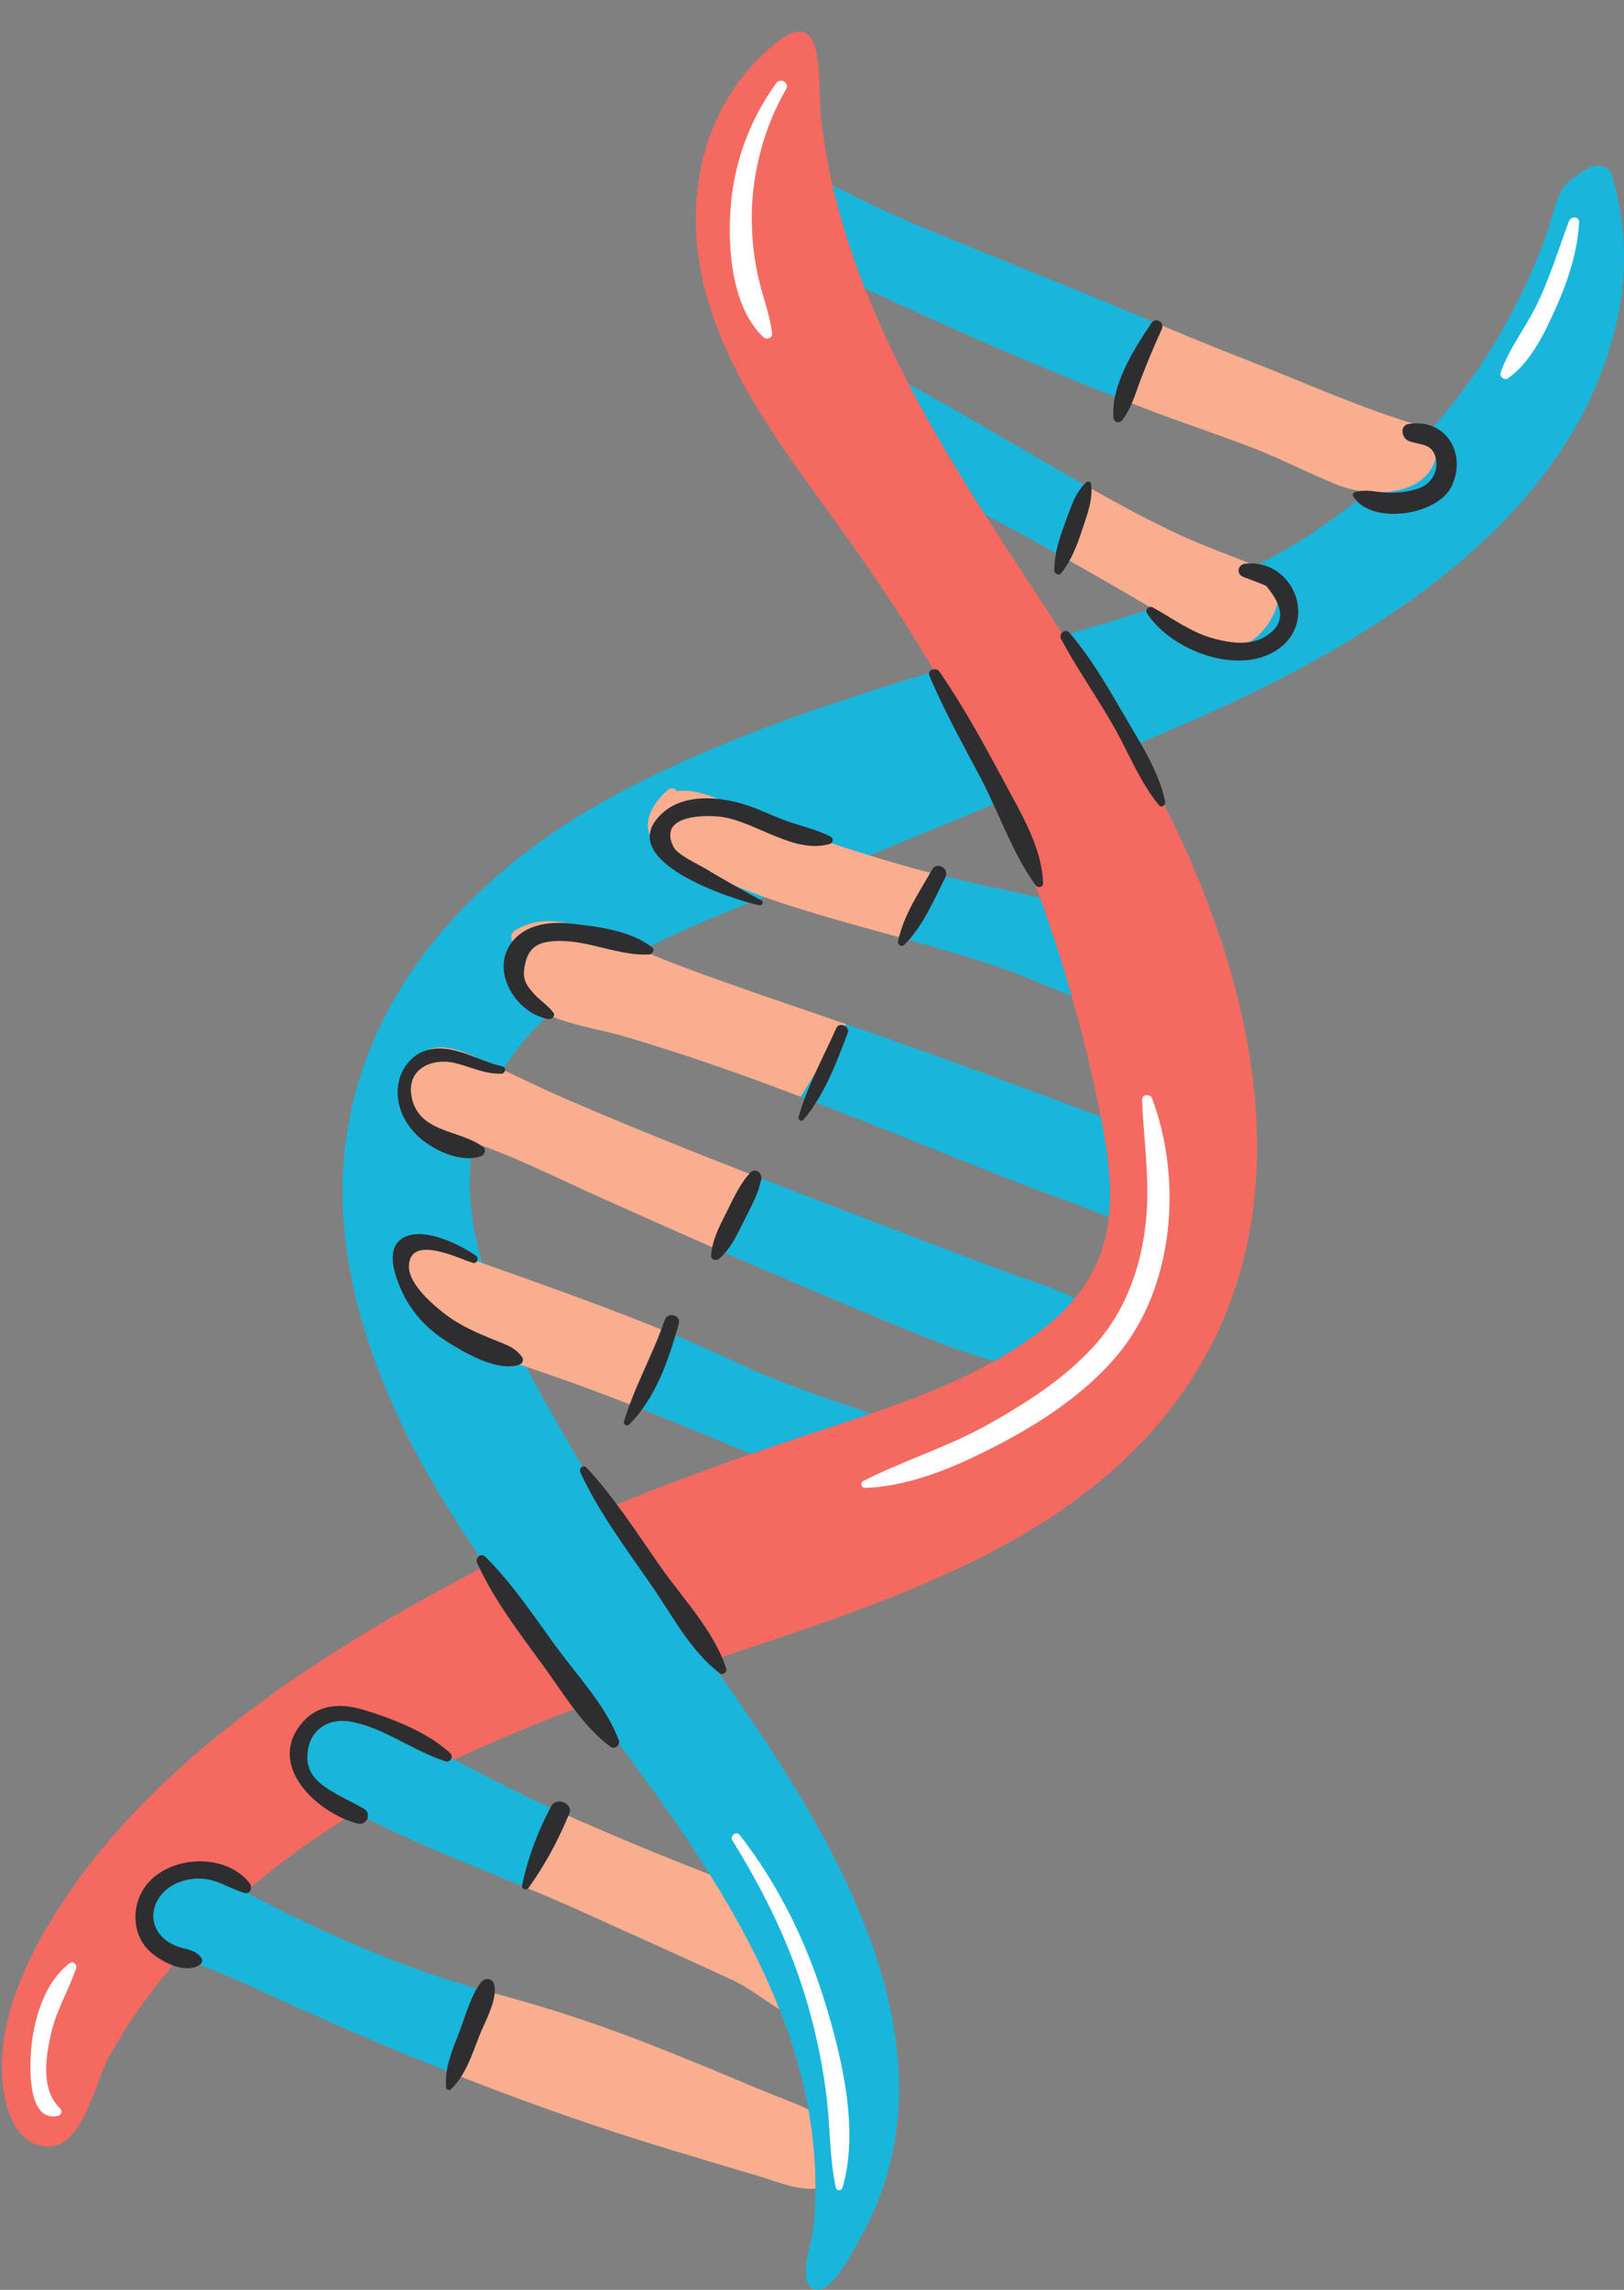
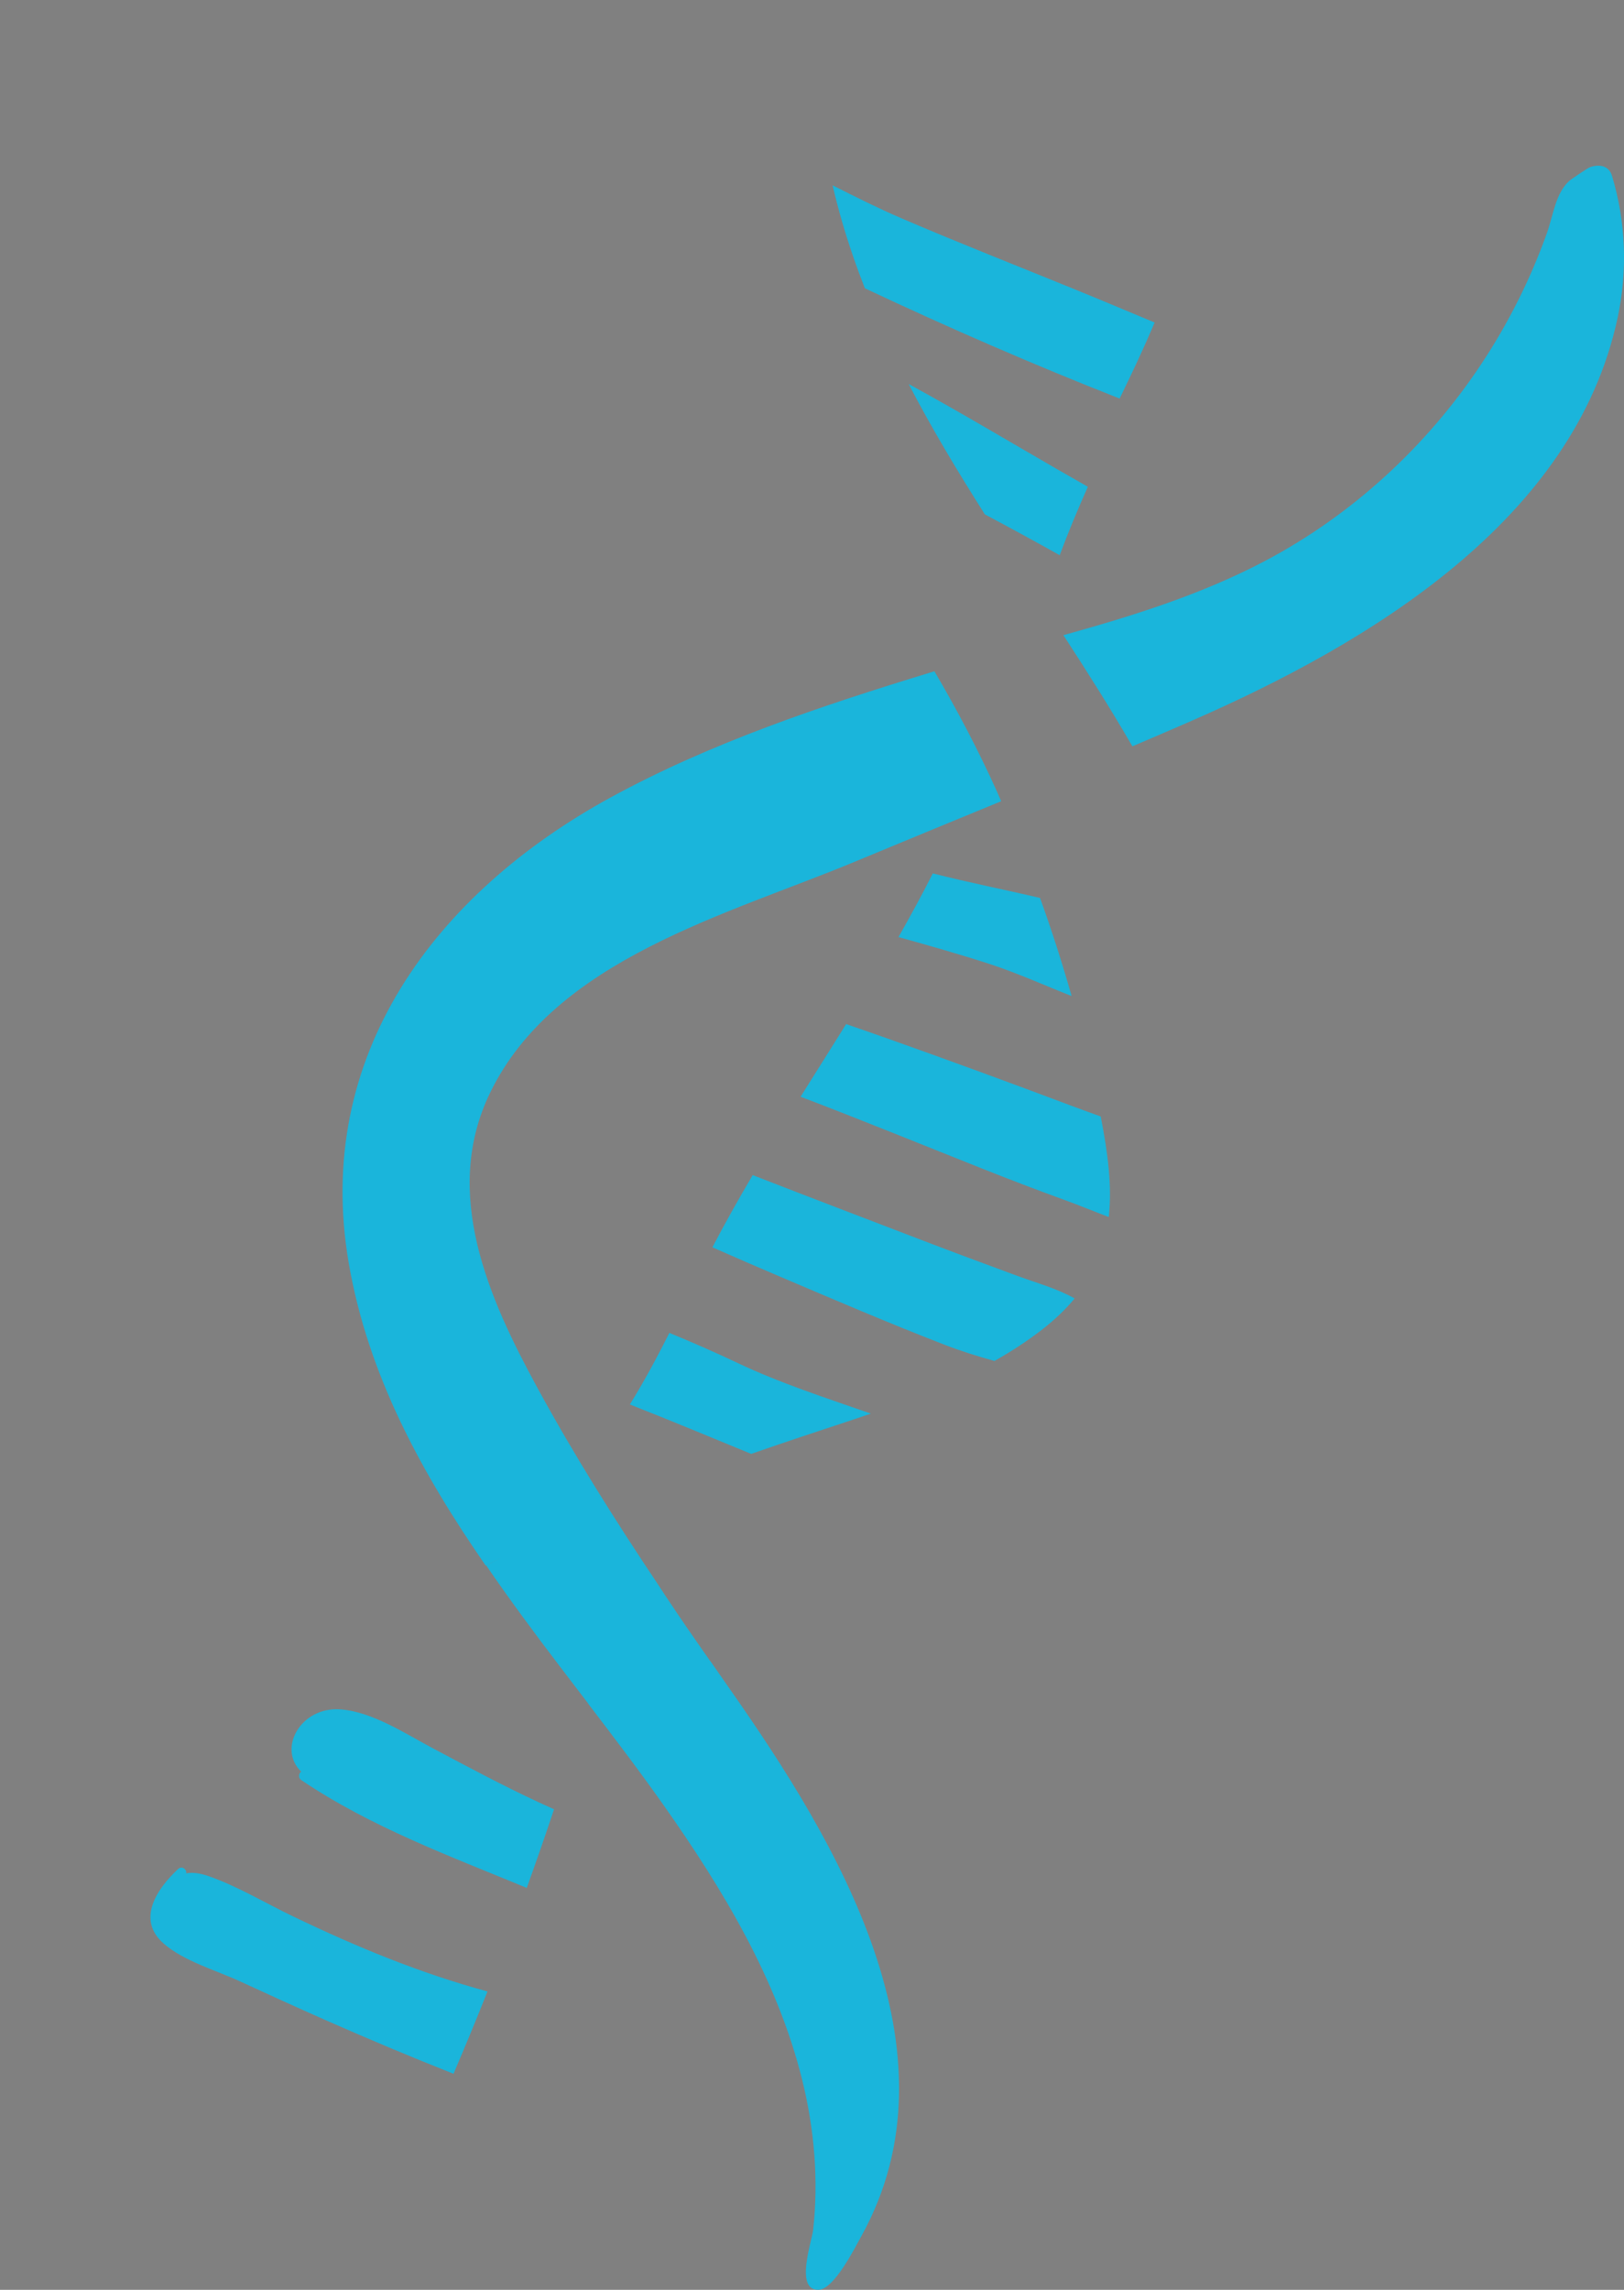
<svg xmlns="http://www.w3.org/2000/svg" fill="#000000" height="507" preserveAspectRatio="xMidYMid meet" version="1" viewBox="-0.4 -7.0 359.6 507.0" width="359.6" zoomAndPan="magnify">
  <rect x="-0.4" y="-7.0" width="359.6" height="507.0" fill="#808080" stroke="none" />
  <defs>
    <clipPath id="a">
      <path d="M 32 29 L 359.199 29 L 359.199 500 L 32 500 Z M 32 29" />
    </clipPath>
  </defs>
  <g>
    <g id="change1_1">
-       <path d="M 251.156 159.648 C 230.234 123.137 202.383 90.047 188.52 49.816 C 185.055 39.762 182.508 29.422 181.363 18.836 C 180.52 10.992 182.84 -6.984 170.938 2.887 C 155.441 15.734 150.832 36.137 155.27 55.363 C 160.086 76.246 173.984 93.648 186.203 110.703 C 199.348 129.035 211.141 147.773 220.414 168.387 C 229.805 189.258 237.062 211.145 241.93 233.508 C 246.574 254.836 249.48 272.445 230.52 287.254 C 215.086 299.312 195.625 304.902 177.34 311.023 C 162.812 315.883 148.418 320.977 134.34 326.879 C 138.508 333.484 142.773 340.02 147.051 346.484 C 150.238 351.293 153.531 356.039 156.852 360.773 C 195.504 347.738 240.211 334.617 263.559 298.223 C 291.195 255.141 274.566 200.492 251.156 159.648 Z M 129.84 370.184 C 129.855 370.203 129.871 370.227 129.887 370.246 C 97.594 382.293 66.395 397.379 42.441 422.98 C 35.242 430.684 28.871 439.199 23.727 448.406 C 20.742 453.758 17.957 468.543 10.219 468.281 C 0.988 467.965 -0.383 454.711 0.078 447.996 C 0.793 437.621 5.293 427.648 10.547 418.828 C 32.363 382.219 73.875 356.691 110.879 337.727 L 107.266 339.617 C 112.516 347.281 118.012 354.676 123.426 361.785 C 125.527 364.547 127.676 367.348 129.84 370.184" fill="#f46a61" />
-     </g>
+       </g>
    <g clip-path="url(#a)" id="change2_1">
      <path d="M 45.895 408.438 C 43.988 407.77 42.32 407.5 40.82 407.785 C 41.004 406.91 39.883 406.043 39.055 406.812 C 34.445 411.09 29.738 417.906 35.762 423.262 C 40.16 427.168 47.391 429.234 52.711 431.684 C 58.977 434.574 65.258 437.438 71.566 440.227 C 80.938 444.371 90.43 448.367 100.02 452.16 C 102.605 446.117 105.113 440.043 107.543 433.934 C 92.594 429.891 78.438 424.023 64.488 417.312 C 58.387 414.383 52.285 410.688 45.895 408.438 Z M 95.566 380.16 C 89.457 376.922 82.062 371.992 74.957 371.477 C 66.242 370.844 60.98 380.102 66.285 385.262 C 65.723 385.648 65.609 386.66 66.301 387.129 C 81.688 397.512 99.172 403.945 116.238 411.004 C 118.324 405.23 120.34 399.43 122.281 393.602 C 121.121 393.074 119.961 392.555 118.805 392.016 C 110.906 388.344 103.258 384.238 95.566 380.16 Z M 233.488 96.777 C 222.641 90.516 211.836 84.039 200.812 78.039 C 205.941 87.91 211.691 97.461 217.676 106.891 C 223.23 109.844 228.758 112.852 234.246 115.93 C 236.145 110.812 238.258 105.777 240.477 100.777 C 238.145 99.457 235.812 98.121 233.488 96.777 Z M 191.105 56.828 C 209.641 65.562 228.504 73.773 247.52 81.246 C 250.23 75.684 252.863 70.09 255.27 64.414 C 249.344 61.938 243.422 59.441 237.473 57.016 C 224.715 51.812 211.898 46.785 199.234 41.344 C 194.074 39.129 189.02 36.582 183.965 34.039 C 185.195 39.371 186.73 44.633 188.52 49.816 C 189.332 52.18 190.199 54.516 191.105 56.828 Z M 177.34 311.023 C 182.316 309.355 187.383 307.727 192.43 305.996 C 182.414 302.484 172.418 299.289 162.785 294.715 C 157.871 292.383 152.871 290.207 147.824 288.121 C 145.09 293.523 142.238 298.855 139.07 303.969 C 148.074 307.5 156.984 311.234 165.934 314.91 C 169.723 313.59 173.527 312.297 177.34 311.023 Z M 203.785 267.609 C 191.293 262.812 178.762 258.055 166.27 253.184 C 163.168 258.441 160.172 263.762 157.344 269.172 C 162.297 271.352 167.258 273.516 172.242 275.633 C 184.391 280.801 196.547 286.027 208.863 290.789 C 212.441 292.172 216.102 293.309 219.797 294.336 C 223.527 292.234 227.125 289.906 230.52 287.254 C 233.324 285.062 235.641 282.812 237.555 280.496 C 233.68 278.297 229.016 277.027 224.949 275.527 C 217.887 272.914 210.82 270.312 203.785 267.609 Z M 236.551 237.727 C 223.086 232.66 209.578 227.715 196.02 222.906 C 193.004 221.836 189.98 220.793 186.957 219.75 C 183.613 225.121 180.23 230.469 176.871 235.832 C 190.297 240.941 203.602 246.383 216.969 251.695 C 223.117 254.141 229.305 256.512 235.527 258.766 C 238.625 259.887 241.848 261.23 245.113 262.465 C 245.875 255.551 244.895 248.148 243.328 240.203 C 241.055 239.379 238.781 238.566 236.551 237.727 Z M 198.543 200.48 C 205.297 202.355 212.039 204.266 218.707 206.434 C 224.875 208.441 230.832 211.16 236.887 213.535 C 234.801 206.223 232.484 198.977 229.898 191.824 C 221.996 189.957 214.012 188.398 206.156 186.383 C 203.738 191.148 201.195 195.844 198.543 200.48 Z M 156.875 360.766 C 156.867 360.766 156.859 360.77 156.852 360.773 C 153.531 356.039 150.238 351.293 147.051 346.484 C 146.496 345.645 145.945 344.793 145.391 343.953 C 135.898 329.773 126.797 315.328 118.633 300.348 C 107.812 280.504 97.363 257.168 108.109 234.977 C 122.457 205.344 160.746 195.527 189.062 183.719 C 199.785 179.246 210.543 174.836 221.289 170.402 C 220.992 169.73 220.715 169.055 220.414 168.387 C 216.254 159.137 211.578 150.266 206.508 141.637 C 206.207 141.73 205.902 141.816 205.598 141.91 C 181.504 149.273 157.051 157.426 134.867 169.535 C 96.043 190.73 68.918 226.703 76.82 272.664 C 81.094 297.488 92.988 319.18 107.152 339.652 C 108.398 339.004 109.641 338.363 110.879 337.727 L 107.266 339.617 C 112.516 347.281 118.012 354.676 123.426 361.785 C 125.527 364.547 127.676 367.348 129.84 370.184 C 129.855 370.203 129.871 370.227 129.887 370.246 C 129.883 370.246 129.871 370.25 129.863 370.254 C 135.586 377.734 141.242 385.18 146.543 392.695 C 159.602 411.215 171.688 431.227 177.203 453.422 C 179.906 464.297 180.895 475.602 179.648 486.758 C 179.363 489.293 175.539 500.098 180.82 499.992 C 184.285 499.922 188.863 490.742 190.27 488.219 C 213.102 447.211 184.707 400.543 161.391 367.242 C 159.883 365.09 158.379 362.926 156.875 360.766 Z M 357.801 63.297 C 348.211 108.285 302.57 135.457 263.82 152.438 C 259.344 154.398 254.848 156.328 250.344 158.246 C 245.52 149.914 240.348 141.754 235.074 133.637 C 250.402 129.367 265.594 124.648 279.684 117.215 C 298.953 107.047 315.449 91.879 327.504 73.746 C 333.535 64.68 338.465 54.871 342.129 44.613 C 343.613 40.457 344 35.789 347.195 32.949 C 347.289 32.867 351.07 30.219 351.723 30 C 353.586 29.367 355.82 29.555 356.539 31.918 C 359.621 42.098 360.012 52.902 357.801 63.297" fill="#1ab5db" />
    </g>
    <g id="change3_1">
-       <path d="M 15.078 427.641 C 9.031 432.23 6.719 441.18 6.387 448.469 C 6.215 452.273 6.121 462.922 12.5 461.465 C 13.207 461.305 13.445 460.332 12.93 459.844 C 8.578 455.73 9.707 448.586 10.91 443.227 C 12.074 438.059 14.832 433.68 16.48 428.719 C 16.723 427.98 15.75 427.133 15.078 427.641 Z M 163.359 399.242 C 162.645 398.328 161.16 399.508 161.762 400.477 C 169.062 412.223 175.109 424.66 178.789 438.027 C 180.629 444.711 182.004 451.547 182.754 458.438 C 183.449 464.77 183.32 471.156 184.676 477.398 C 184.84 478.164 185.945 478.094 186.152 477.398 C 189.895 464.676 186.031 448.539 182.227 436.195 C 178.121 422.863 171.949 410.258 163.359 399.242 Z M 252.492 236.566 C 252.863 245.754 254.324 254.695 253.289 263.914 C 252.156 274.016 248.652 283.594 241.723 291.168 C 235.125 298.387 226.543 303.867 218.043 308.582 C 209.234 313.469 199.621 316.379 190.715 320.941 C 190.008 321.305 190.344 322.449 191.117 322.43 C 201.523 322.137 212.27 317.301 221.348 312.52 C 230.773 307.551 240.246 301.191 247.113 292.938 C 259.629 277.898 261.438 254.289 254.734 236.266 C 254.316 235.133 252.441 235.195 252.492 236.566 Z M 347.023 41.941 C 344.703 48.129 342.824 54.402 339.938 60.367 C 337.453 65.492 333.742 70.121 331.883 75.512 C 331.582 76.387 332.73 77.324 333.512 76.766 C 338.703 73.035 341.684 66.625 344.223 60.926 C 346.852 55.012 348.887 48.734 349.266 42.246 C 349.344 40.879 347.449 40.809 347.023 41.941 Z M 168.664 67.684 C 161.812 61.258 160.766 48.699 161.312 39.863 C 161.965 29.406 165.371 19.953 171.441 11.453 C 172.387 10.133 174.492 11.289 173.656 12.746 C 168.836 21.113 166.168 30.996 166.062 40.641 C 166.008 45.617 166.562 50.539 167.734 55.371 C 168.664 59.223 170.152 62.945 170.559 66.898 C 170.66 67.914 169.301 68.281 168.664 67.684" fill="#ffffff" />
-     </g>
+       </g>
    <g id="change4_1">
-       <path d="M 167.855 455.637 C 160.961 452.715 154.039 449.871 147.098 447.078 C 134.426 441.98 121.953 437.746 108.75 434.273 C 108.344 434.164 107.945 434.043 107.543 433.934 C 105.113 440.043 102.605 446.117 100.02 452.16 C 115.992 458.477 132.227 464.223 148.578 469.125 C 154.781 470.984 160.973 472.887 167.191 474.691 C 171.008 475.801 175.902 477.992 180.164 477.582 C 180.195 471.715 179.648 465.855 178.609 460.078 C 175.125 458.375 171.301 457.094 167.855 455.637 Z M 122.281 393.602 C 120.34 399.43 118.324 405.23 116.238 411.004 C 120.211 412.648 124.16 414.324 128.059 416.094 C 139.23 421.168 150.457 426.145 161.586 431.32 C 165.438 433.109 168.672 435.727 172.195 437.895 C 168.105 427.488 162.754 417.566 156.797 408.055 C 145.184 403.5 133.633 398.766 122.281 393.602 Z M 277.297 118.148 C 271.754 115.824 266.121 113.922 260.648 111.363 C 253.777 108.152 247.098 104.527 240.477 100.777 C 238.258 105.777 236.145 110.812 234.246 115.93 C 240.578 119.477 246.875 123.094 253.137 126.781 C 259.184 130.34 268.629 138.844 276.125 135.176 C 279.777 133.387 283.91 126.891 282.402 122.52 C 281.559 120.066 279.426 119.043 277.297 118.148 Z M 317.742 89.996 C 317.555 88.355 316.238 87.516 314.984 87.531 C 301.488 83.66 288.41 77.652 275.336 72.578 C 268.598 69.965 261.93 67.199 255.27 64.414 C 252.863 70.09 250.23 75.684 247.52 81.246 C 249.82 82.148 252.121 83.062 254.426 83.941 C 262.238 86.93 270.215 89.484 277.984 92.566 C 284.055 94.973 289.844 98.02 295.902 100.418 C 304.406 103.777 319.188 102.562 317.742 89.996 Z M 139.07 303.969 C 142.238 298.855 145.09 293.523 147.824 288.121 C 130.633 281.008 112.836 275.07 95.41 268.711 C 94.414 267.07 91.668 266.664 90.383 268.66 C 80.262 284.359 111.648 294.094 121.312 297.398 C 127.301 299.445 133.203 301.668 139.07 303.969 Z M 96.66 244.762 C 97.406 244.859 98.008 244.602 98.441 244.16 C 110.551 247.379 121.898 253.406 133.281 258.48 C 141.301 262.055 149.309 265.637 157.344 269.172 C 160.172 263.762 163.168 258.441 166.27 253.184 C 152.32 247.746 138.422 242.172 124.707 236.238 C 117.746 233.23 111.012 229.742 104.074 226.699 C 100.566 225.164 96.48 223.844 92.996 226.137 C 86.305 230.535 88.559 243.699 96.66 244.762 Z M 129.801 198.754 C 124.305 196.805 118.949 195.855 113.758 198.922 C 112.531 199.645 112.574 200.934 113.266 201.762 C 111.871 204.027 111.434 206.859 112.531 209.785 C 115.965 218.922 129.539 220.059 137.457 222.367 C 150.82 226.266 163.902 230.895 176.871 235.832 C 180.23 230.469 183.613 225.121 186.957 219.75 C 174.934 215.605 162.859 211.59 150.945 207.148 C 143.844 204.504 136.934 201.285 129.801 198.754 Z M 204.379 185.934 C 204.969 186.09 205.562 186.23 206.156 186.383 C 203.738 191.148 201.195 195.844 198.543 200.48 C 193.309 199.027 188.066 197.594 182.848 196.078 C 171.242 192.707 159.68 188.805 149.195 182.699 C 146.465 181.109 143.273 179.715 143.062 176.129 C 142.871 172.824 145.262 169.816 147.59 167.824 C 148.285 167.23 149.152 167.59 149.469 168.203 C 155.328 167.172 163.23 172.348 168.133 174.18 C 180.031 178.633 192.105 182.66 204.379 185.934" fill="#f9ae8f" />
-     </g>
+       </g>
    <g id="change5_1">
-       <path d="M 106.086 431.934 C 103.801 434.953 102.684 439.309 101.344 442.805 C 99.801 446.824 98.039 450.785 98.363 455.156 C 98.406 455.688 99.023 455.988 99.43 455.598 C 102.668 452.5 104.062 448.094 105.645 443.988 C 106.82 440.926 109.945 435.582 108.996 432.316 C 108.586 430.887 106.883 430.883 106.086 431.934 Z M 121.664 392.898 C 118.66 398.527 116.535 404.156 115.215 410.406 C 115.027 411.289 116.121 411.715 116.633 411.004 C 120.344 405.816 123.203 400.469 125.645 394.578 C 126.594 392.289 122.809 390.75 121.664 392.898 Z M 138.91 308.414 C 144.875 302.441 147.621 294.137 149.891 286.156 C 150.465 284.141 147.438 283.344 146.773 285.297 C 144.168 292.961 140.066 300.008 137.758 307.742 C 137.559 308.41 138.43 308.895 138.91 308.414 Z M 165.754 252.625 C 163.332 255.223 161.852 258.684 160.262 261.828 C 158.777 264.762 157.309 267.641 157.051 270.957 C 156.973 271.938 158.223 272.258 158.852 271.703 C 161.414 269.457 162.816 266.406 164.301 263.391 C 165.758 260.422 167.574 257.309 168.164 254.031 C 168.406 252.711 166.812 251.488 165.754 252.625 Z M 184.789 220.617 C 181.883 227.168 178.352 233.406 176.426 240.328 C 176.262 240.914 177.078 241.469 177.504 240.957 C 182.195 235.316 184.754 228.496 187.312 221.684 C 187.855 220.234 185.426 219.188 184.789 220.617 Z M 205.988 185.551 C 203.105 190.633 199.656 195.605 198.469 201.395 C 198.309 202.168 199.23 202.797 199.84 202.191 C 204.012 198.031 206.27 192.453 208.926 187.27 C 209.922 185.328 207.074 183.629 205.988 185.551 Z M 239.211 110.324 C 240.293 107.039 241.707 103.578 241.172 100.086 C 241.094 99.578 240.41 99.504 240.094 99.801 C 237.652 102.062 236.652 105.516 235.523 108.562 C 234.176 112.188 233.078 115.426 233.055 119.305 C 233.051 120.004 234.074 120.559 234.562 119.93 C 236.891 116.926 238.02 113.934 239.211 110.324 Z M 248.129 86.008 C 250.152 83.324 251.02 80.09 252.203 76.98 C 253.625 73.246 255.18 69.531 256.844 65.898 C 257.555 64.348 255.504 63.098 254.535 64.551 C 250.711 70.277 245.586 78.281 246.156 85.473 C 246.246 86.566 247.492 86.848 248.129 86.008 Z M 30.645 412.605 C 28.93 416.387 29.258 421.133 32.055 424.332 C 34.402 427.012 40.609 430.418 43.902 427.961 C 44.309 427.66 44.559 427.117 44.25 426.637 C 43.016 424.707 41.172 424.738 39.109 424.051 C 34.523 422.527 32 418.062 34.59 413.566 C 36.43 410.371 40.289 408.887 43.836 408.941 C 47.566 409 50.262 411.074 53.648 412.105 C 54.988 412.512 55.598 410.895 54.887 409.98 C 49.047 402.457 34.578 403.941 30.645 412.605 Z M 77.316 374.207 C 84.836 375.613 91.137 380.75 98.309 382.988 C 99.309 383.301 100.098 381.938 99.336 381.223 C 94.402 376.578 86.562 373.527 80.09 371.578 C 75.18 370.098 70.105 370.234 66.508 374.434 C 58.422 383.875 69.836 394.48 78.84 396.773 C 80.793 397.27 81.984 394.551 80.219 393.504 C 77.449 391.867 74.445 390.66 71.793 388.809 C 68.699 386.648 67.199 384.414 67.766 380.547 C 68.449 375.859 72.465 373.301 77.316 374.207 Z M 311.551 86.867 C 309.43 87.199 309.973 90.039 311.551 90.648 C 313.77 91.504 316.254 91.125 317.258 93.613 C 318.527 96.773 316.793 100.086 313.715 101.145 C 311.387 101.941 308.773 102.207 306.324 102.047 C 303.875 101.887 302.047 101.289 299.641 101.938 C 299.234 102.047 299.016 102.551 299.242 102.918 C 303.242 109.316 317.824 107.18 320.984 100.742 C 324.523 93.535 319.809 85.57 311.551 86.867 Z M 275.301 117.82 C 273.637 118.012 273.277 120.137 274.906 120.742 C 276.582 121.355 278.25 122 279.906 122.672 C 284.23 127.699 284.09 131.508 279.488 134.094 C 276.145 135.992 271.867 135.324 268.406 134.398 C 263.297 133.035 259.379 129.953 254.828 127.488 C 254.047 127.062 253.043 127.941 253.562 128.754 C 258.859 137.09 274.297 142.945 282.906 136.531 C 291.496 130.129 285.734 116.637 275.301 117.82 Z M 168.188 192.359 C 164.043 190.113 159.824 187.754 155.777 185.316 C 154.141 184.328 149.594 182.281 148.711 180.48 C 145.055 173.035 156.699 173.461 159.531 173.895 C 167.227 175.078 175.57 182.211 183.383 179.836 C 184.047 179.633 184.242 178.648 183.582 178.297 C 180.16 176.469 176.297 175.805 172.68 174.367 C 169.262 173.008 165.93 171.379 162.332 170.531 C 156.969 169.27 150.348 169.152 146.074 173.219 C 135.266 183.504 161.18 191.957 167.723 193.461 C 168.367 193.609 168.812 192.695 168.188 192.359 Z M 121 218.637 C 121.734 218.77 122.703 217.938 122.121 217.18 C 120.875 215.566 119.227 214.566 117.867 213.074 C 115.723 210.711 115.207 209.43 115.902 206.305 C 116.805 202.25 119.469 201.344 123.656 201.344 C 130.355 201.348 136.746 204.672 143.344 204.34 C 144.055 204.305 144.68 203.293 143.996 202.758 C 139.27 199.059 132.113 198.18 126.285 197.523 C 121.922 197.035 117.027 197.422 113.738 200.699 C 107.508 206.91 113.379 217.234 121 218.637 Z M 92.613 244.98 C 95.926 247.852 101.723 250.508 106.074 249.012 C 106.832 248.75 107.383 247.594 106.605 246.992 C 101.516 243.051 92.242 243.949 90.73 235.789 C 89.578 229.57 95.371 227.133 100.449 228.391 C 104.004 229.27 106.918 230.836 110.652 230.727 C 111.543 230.699 111.805 229.324 110.871 229.117 C 105.609 227.969 100.199 224.145 94.637 225.395 C 90.664 226.293 88.062 229.887 87.695 233.836 C 87.293 238.133 89.418 242.215 92.613 244.98 Z M 98.445 289.961 C 102.52 292.547 109.723 296.805 114.59 295.16 C 115.219 294.945 115.664 294.164 115.246 293.543 C 113.707 291.27 111.375 290.633 108.91 289.625 C 105.273 288.141 101.691 286.594 98.52 284.238 C 95.672 282.125 90.082 277.379 90.145 273.383 C 90.262 266.086 101.551 271.816 104.258 272.605 C 105.258 272.898 105.738 271.539 104.938 270.992 C 101.316 268.52 93.934 264.848 89.449 266.793 C 84.992 268.73 86.656 274.199 88.016 277.594 C 90.133 282.898 93.648 286.918 98.445 289.961 Z M 122.715 357.555 C 117.777 350.793 113.039 343.617 107.09 337.695 C 106.098 336.711 104.734 337.949 105.262 339.105 C 109.027 347.371 114.777 354.781 120.098 362.098 C 124.516 368.18 128.695 375.281 134.816 379.781 C 135.676 380.41 137.027 379.359 136.652 378.371 C 133.75 370.664 127.523 364.148 122.715 357.555 Z M 145.73 339.719 C 140.559 332.316 135.633 324.555 129.453 317.938 C 128.742 317.18 127.707 318.141 128.098 318.984 C 132.23 327.871 138.238 335.91 143.805 343.949 C 148.332 350.484 152.574 358.688 159.016 363.504 C 159.688 364.004 160.648 363.176 160.41 362.43 C 157.75 354.168 150.672 346.785 145.73 339.719 Z M 248.328 151.043 C 244.754 144.855 241.039 138.5 236.371 133.062 C 235.48 132.027 233.941 133.352 234.543 134.477 C 238.078 141.074 242.445 147.25 246.16 153.762 C 249.469 159.551 251.973 166.137 256.23 171.281 C 256.793 171.965 257.746 171.211 257.598 170.484 C 256.188 163.566 251.82 157.09 248.328 151.043 Z M 222.18 166.523 C 225.77 173.234 230.359 180.781 230.566 188.566 C 230.59 189.516 229.398 189.672 228.918 189.012 C 223.82 182.004 220.793 172.945 216.746 165.258 C 212.816 157.789 208.672 150.422 205.406 142.633 C 204.844 141.285 206.898 140.664 207.613 141.703 C 213.043 149.566 217.672 158.102 222.18 166.523" fill="#2e2e30" />
-     </g>
+       </g>
  </g>
</svg>